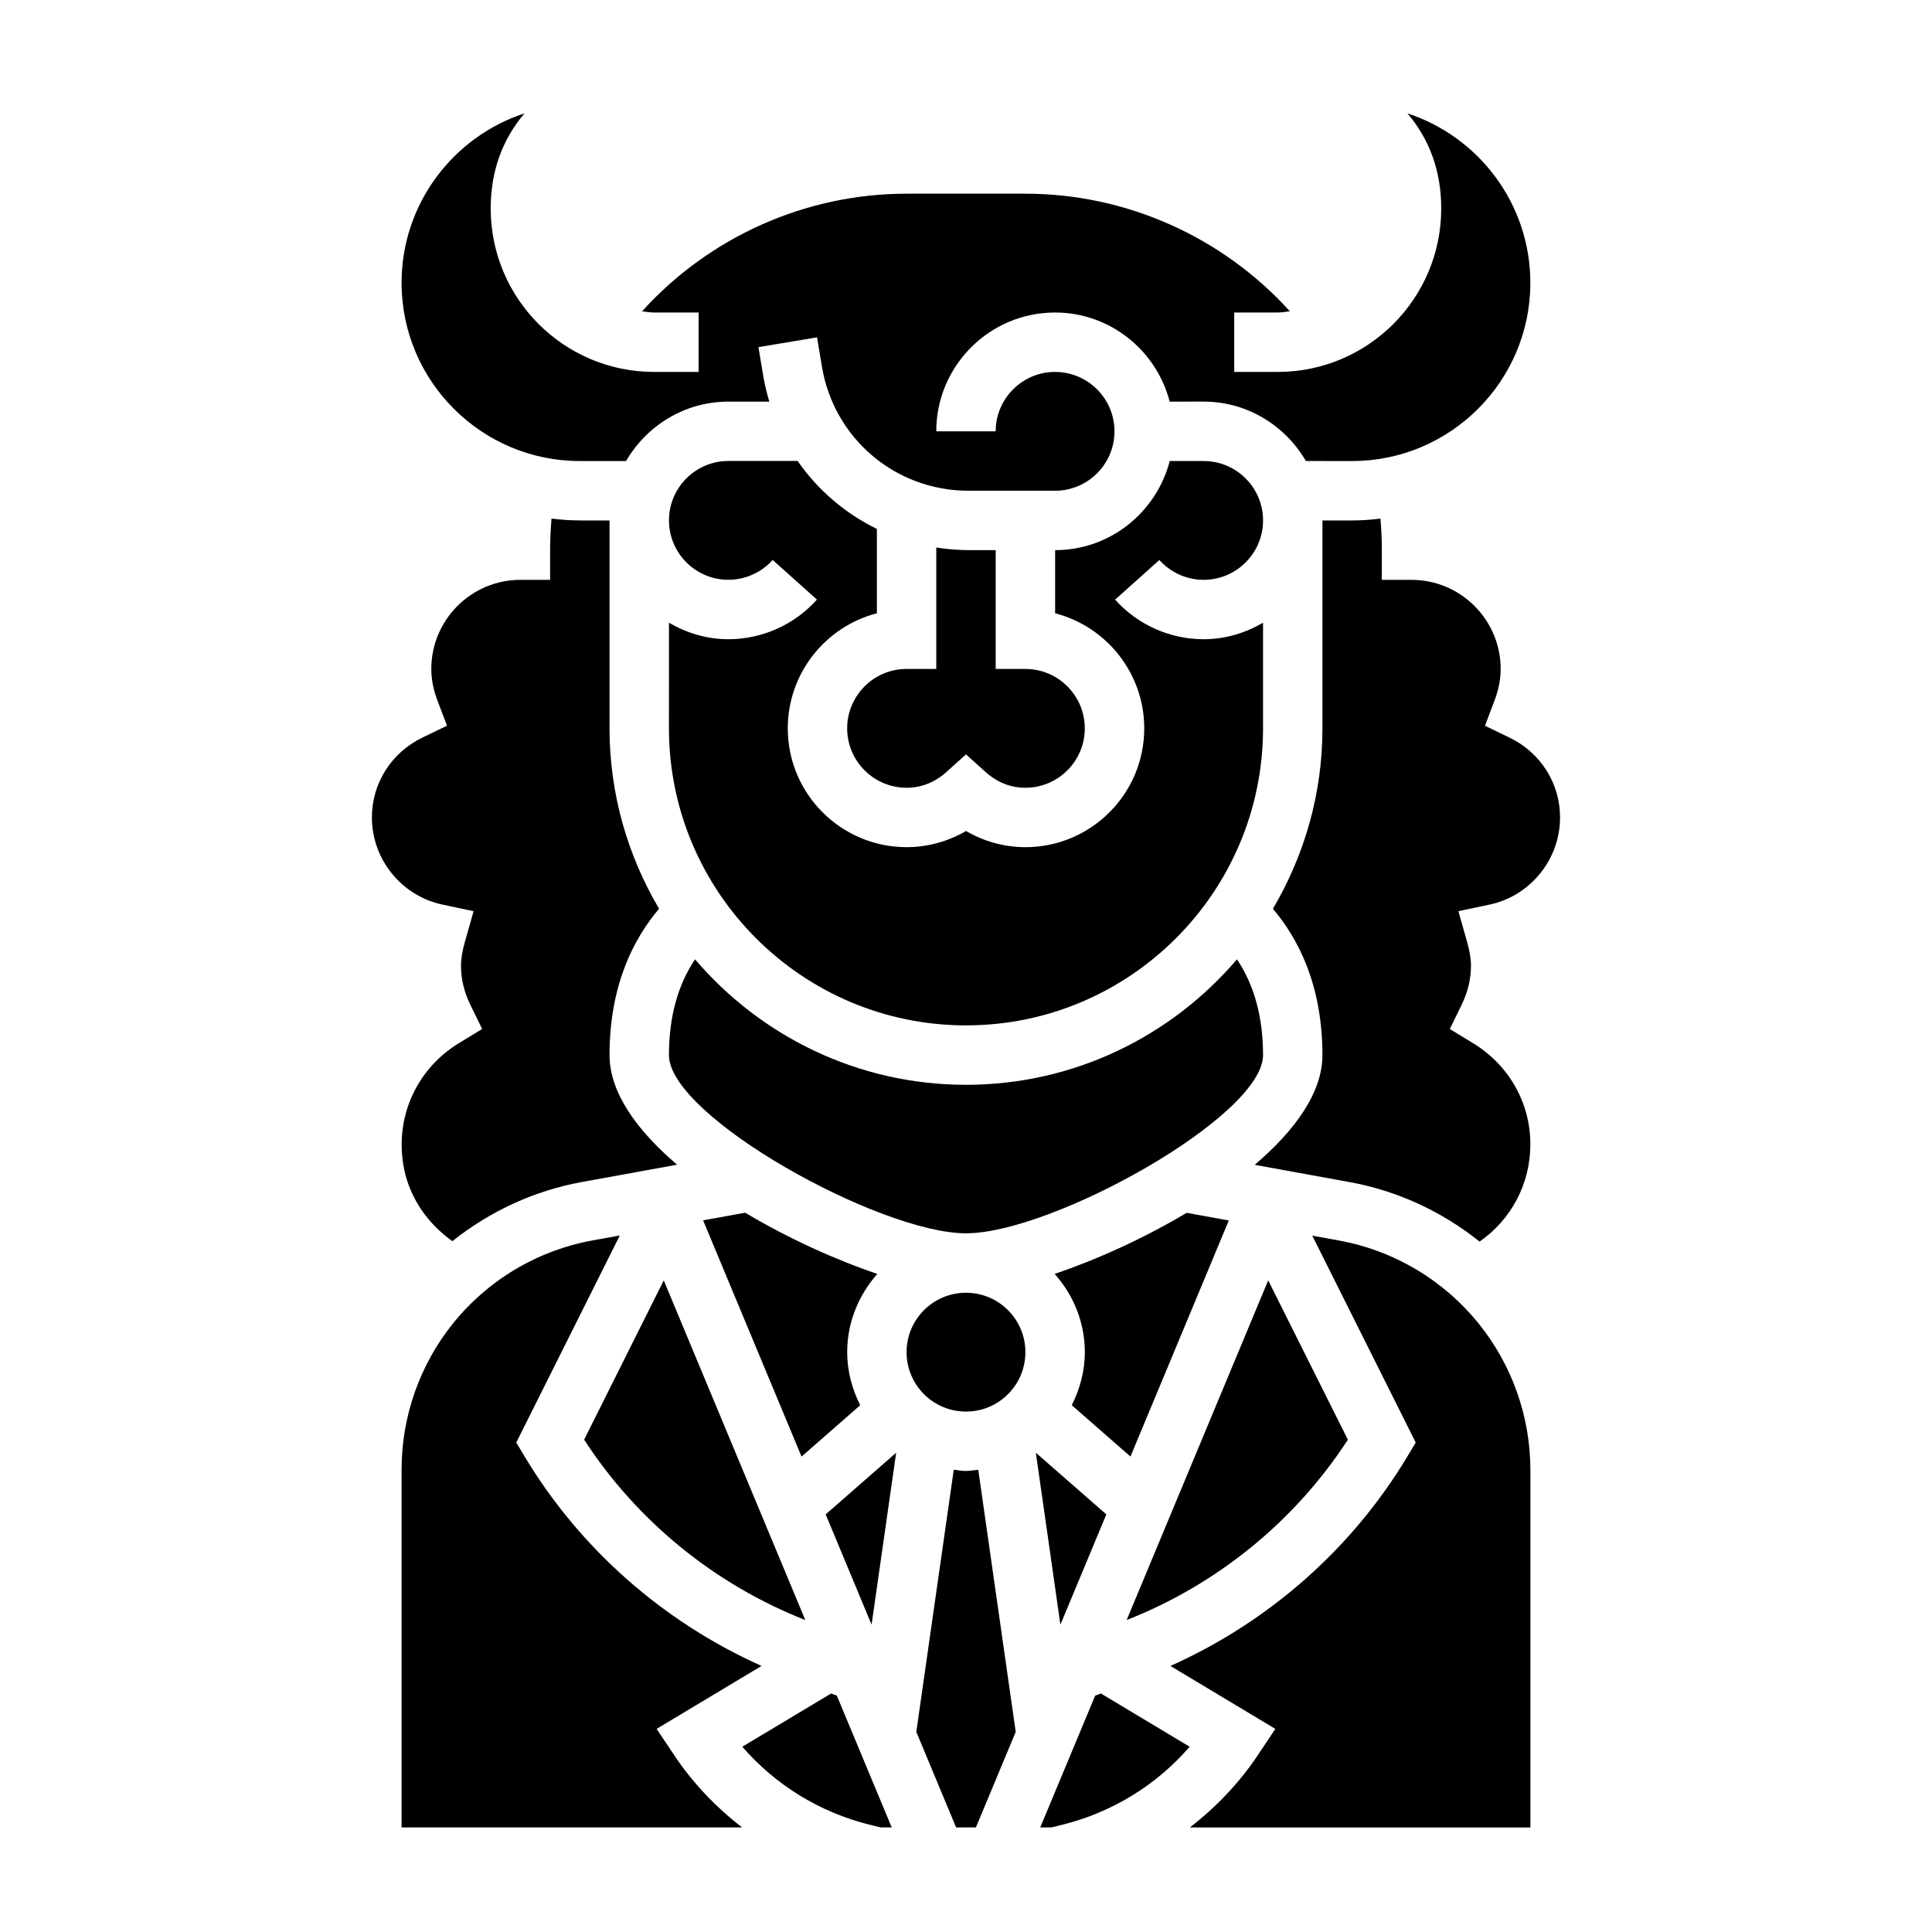
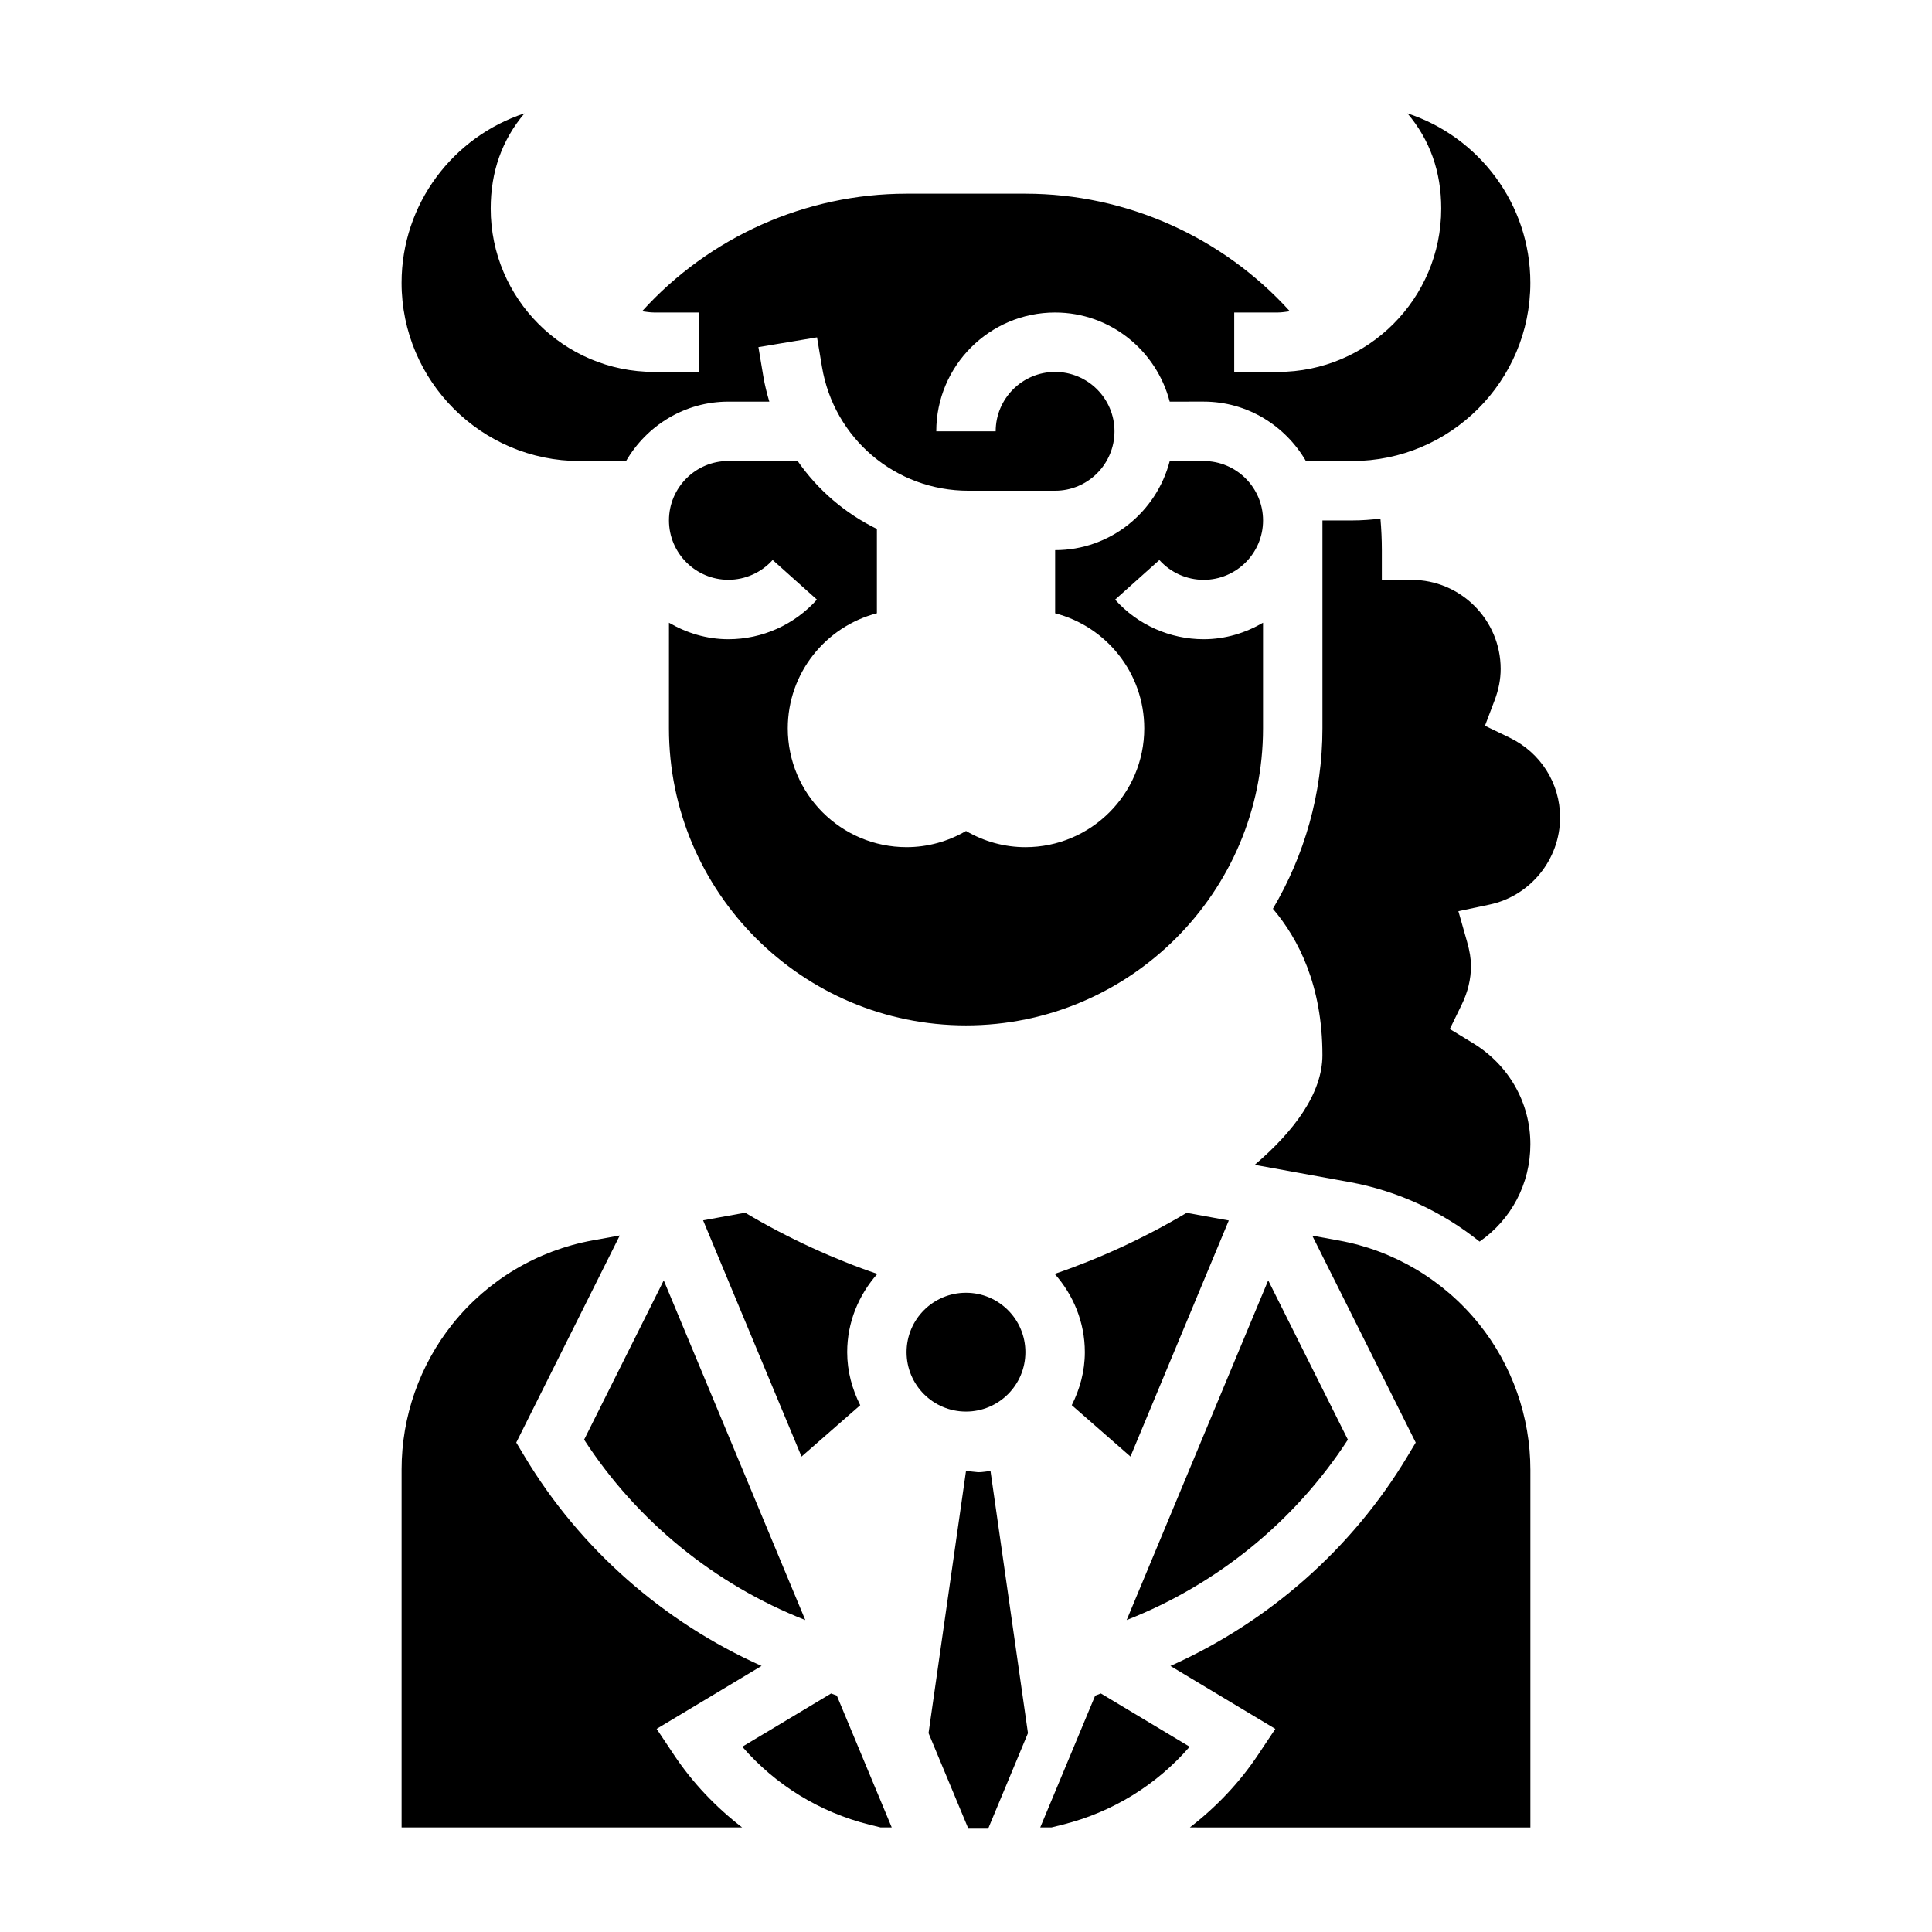
<svg xmlns="http://www.w3.org/2000/svg" fill="#000000" width="800px" height="800px" version="1.1" viewBox="144 144 512 512">
  <g>
    <path d="m341.47 465.38-11.141 2.023 26.086 62.605 15.555-13.609c-2.137-4.25-3.457-8.98-3.457-14.059 0-7.973 3.078-15.191 7.988-20.742-11.113-3.75-23.594-9.395-35.031-16.219z" />
-     <path d="m261.26 383.73 8.25 1.746-2.305 8.117c-0.703 2.457-1.031 4.496-1.031 6.41 0 3.449 0.828 6.894 2.465 10.25l3.141 6.445-6.133 3.731c-11.531 7.023-17.238 20.152-14.539 33.449 1.551 7.652 6.305 14.477 12.777 19.043 9.926-7.91 21.68-13.383 34.352-15.68l25.199-4.582c-10.629-9.07-17.902-19.098-17.902-29.043 0-18.531 6.398-30.859 13.129-38.785-8.289-14.043-13.129-30.355-13.129-47.805v-55.105h-7.871c-2.543 0-5.039-0.195-7.504-0.488-0.234 2.769-0.371 5.566-0.371 8.359v7.871h-7.871c-13.02 0-23.617 10.598-23.617 23.617 0 2.699 0.535 5.496 1.605 8.305l2.551 6.738-6.488 3.133c-8.27 4-13.41 12.125-13.41 21.184 0 11.086 7.863 20.801 18.703 23.09z" />
-     <path d="m400.65 289.79c-2.898 0-5.738-0.27-8.527-0.691v32.18h-7.871c-8.684 0-15.742 7.062-15.742 15.742 0 8.684 7.062 15.742 15.742 15.742 4.887 0 8.391-2.234 10.477-4.102l5.269-4.742 5.266 4.738c2.086 1.875 5.59 4.109 10.477 4.109 8.684 0 15.742-7.062 15.742-15.742 0-8.684-7.062-15.742-15.742-15.742h-7.871v-31.488z" />
-     <path d="m471.81 398.23c-17.336 20.312-43.078 33.254-71.809 33.254-28.734 0-54.473-12.941-71.809-33.25-4.574 6.805-6.914 15.293-6.914 25.375 0 16.238 55.844 47.23 78.719 47.23s78.719-30.992 78.719-47.23c0.004-10.082-2.336-18.57-6.906-25.379z" />
    <path d="m298.8 525.53c14.004 21.586 34.637 38.383 58.613 47.801l-37.512-90.016z" />
    <path d="m297.66 266.18h12.25c5.465-9.367 15.508-15.742 27.109-15.742h10.863c-0.645-2.172-1.211-4.394-1.59-6.684l-1.301-7.762 15.531-2.59 1.301 7.762c3.172 19.055 19.496 32.887 38.824 32.887h22.961c8.684 0 15.742-7.062 15.742-15.742 0-8.684-7.062-15.742-15.742-15.742-8.684 0-15.742 7.062-15.742 15.742h-15.742c0-17.367 14.121-31.488 31.488-31.488 14.625 0 26.852 10.078 30.371 23.617l8.988-0.004c11.602 0 21.648 6.375 27.109 15.742l12.25 0.004c26.047 0 47.23-21.184 47.23-47.23 0-20.934-13.68-38.723-32.574-44.91 5.953 7.012 8.957 15.449 8.957 25.227 0 23.875-19.422 43.297-43.297 43.297h-11.562v-15.742l11.566-0.004c1.086 0 2.125-0.195 3.18-0.324-17.809-19.676-43.281-31.164-70.094-31.164h-31.488c-26.812 0-52.285 11.492-70.094 31.164 1.059 0.129 2.098 0.324 3.184 0.324h11.805v15.742h-11.809c-23.875 0.004-43.293-19.418-43.293-43.293 0-9.777 3.008-18.215 8.957-25.23-18.891 6.188-32.574 23.98-32.574 44.91 0 26.051 21.184 47.234 47.234 47.234z" />
    <path d="m501.2 525.53-21.113-42.219-37.512 90.016c23.977-9.406 44.617-26.215 58.625-47.797z" />
    <path d="m423.5 481.59c4.914 5.547 7.992 12.766 7.992 20.742 0 5.078-1.324 9.809-3.465 14.059l15.555 13.609 26.062-62.559-11.172-2.031c-11.418 6.809-23.879 12.438-34.973 16.18z" />
    <path d="m462.98 297.66c8.684 0 15.742-7.062 15.742-15.742 0-8.684-7.062-15.742-15.742-15.742h-8.988c-3.519 13.539-15.742 23.617-30.371 23.617v16.734c13.562 3.504 23.617 15.848 23.617 30.496 0 17.367-14.121 31.488-31.488 31.488-5.551 0-10.965-1.496-15.742-4.289-4.785 2.789-10.199 4.285-15.75 4.285-17.367 0-31.488-14.121-31.488-31.488 0-14.641 10.051-26.984 23.617-30.496v-22.348c-8.414-4.117-15.664-10.305-21.004-18.012h-18.355c-8.684 0-15.742 7.062-15.742 15.742 0 8.684 7.062 15.742 15.742 15.742 4.473 0 8.746-1.914 11.738-5.25l11.73 10.5c-5.969 6.68-14.527 10.504-23.469 10.504-5.762 0-11.09-1.668-15.742-4.375l-0.004 27.992c0 43.406 35.312 78.719 78.719 78.719s78.719-35.312 78.719-78.719v-27.992c-4.648 2.707-9.977 4.375-15.738 4.375-8.941 0-17.5-3.824-23.465-10.492l11.73-10.5c2.988 3.336 7.262 5.25 11.734 5.25z" />
    <path d="m498.85 472.75-7.086-1.289 27.418 54.836-2.227 3.707c-14.68 24.473-36.793 43.871-62.781 55.488l27.805 16.68-4.582 6.871c-4.969 7.453-11.125 13.887-18.074 19.246l90.246 0.008v-94.773c0-14.027-4.848-27.773-13.648-38.699-9.383-11.625-22.516-19.426-37.07-22.074z" />
    <path d="m434.23 593.36-14.555 34.93h2.969l3.016-0.754c13.145-3.281 24.836-10.5 33.613-20.633l-23.531-14.113z" />
    <path d="m534.34 420.43-6.125-3.731 3.141-6.445c1.637-3.356 2.465-6.805 2.465-10.25 0-1.914-0.332-3.953-1.031-6.414l-2.305-8.117 8.25-1.746c10.836-2.285 18.699-12 18.699-23.086 0-9.062-5.141-17.184-13.414-21.176l-6.488-3.133 2.551-6.738c1.074-2.816 1.609-5.613 1.609-8.312 0-13.02-10.598-23.617-23.617-23.617h-7.871v-7.871c0-2.793-0.133-5.59-0.371-8.359-2.465 0.293-4.957 0.488-7.5 0.488h-7.871v55.105c0 17.453-4.84 33.762-13.129 47.809 6.727 7.926 13.125 20.25 13.125 38.781 0 9.949-7.297 20.004-17.949 29.07l25.145 4.574c12.707 2.312 24.496 7.809 34.449 15.77 8.398-5.832 13.461-15.32 13.461-25.797 0-10.988-5.691-21.004-15.223-26.805z" />
-     <path d="m437.19 545.33-18.684-16.344 6.512 45.566z" />
-     <path d="m400 533.82c-1.109 0-2.164-0.211-3.242-0.332l-9.926 69.477 10.547 25.32h5.25l10.547-25.316-9.926-69.477c-1.086 0.113-2.141 0.328-3.25 0.328z" />
+     <path d="m400 533.82l-9.926 69.477 10.547 25.32h5.25l10.547-25.316-9.926-69.477c-1.086 0.113-2.141 0.328-3.25 0.328z" />
    <path d="m415.74 502.34c0 8.695-7.047 15.742-15.742 15.742s-15.746-7.047-15.746-15.742c0-8.695 7.051-15.746 15.746-15.746s15.742 7.051 15.742 15.746" />
    <path d="m364.25 592.79-23.531 14.113c8.777 10.133 20.469 17.344 33.613 20.633l3.027 0.75h2.961l-14.555-34.938z" />
-     <path d="m374.98 574.55 6.512-45.566-18.68 16.344z" />
    <path d="m322.6 609.04-4.582-6.871 27.805-16.68c-25.984-11.609-48.098-31.016-62.781-55.488l-2.227-3.707 27.441-54.883-7.203 1.309c-14.641 2.66-27.82 10.523-37.117 22.145-8.715 10.895-13.508 24.57-13.508 38.52v94.906h90.246c-6.953-5.363-13.109-11.793-18.074-19.25z" />
  </g>
</svg>